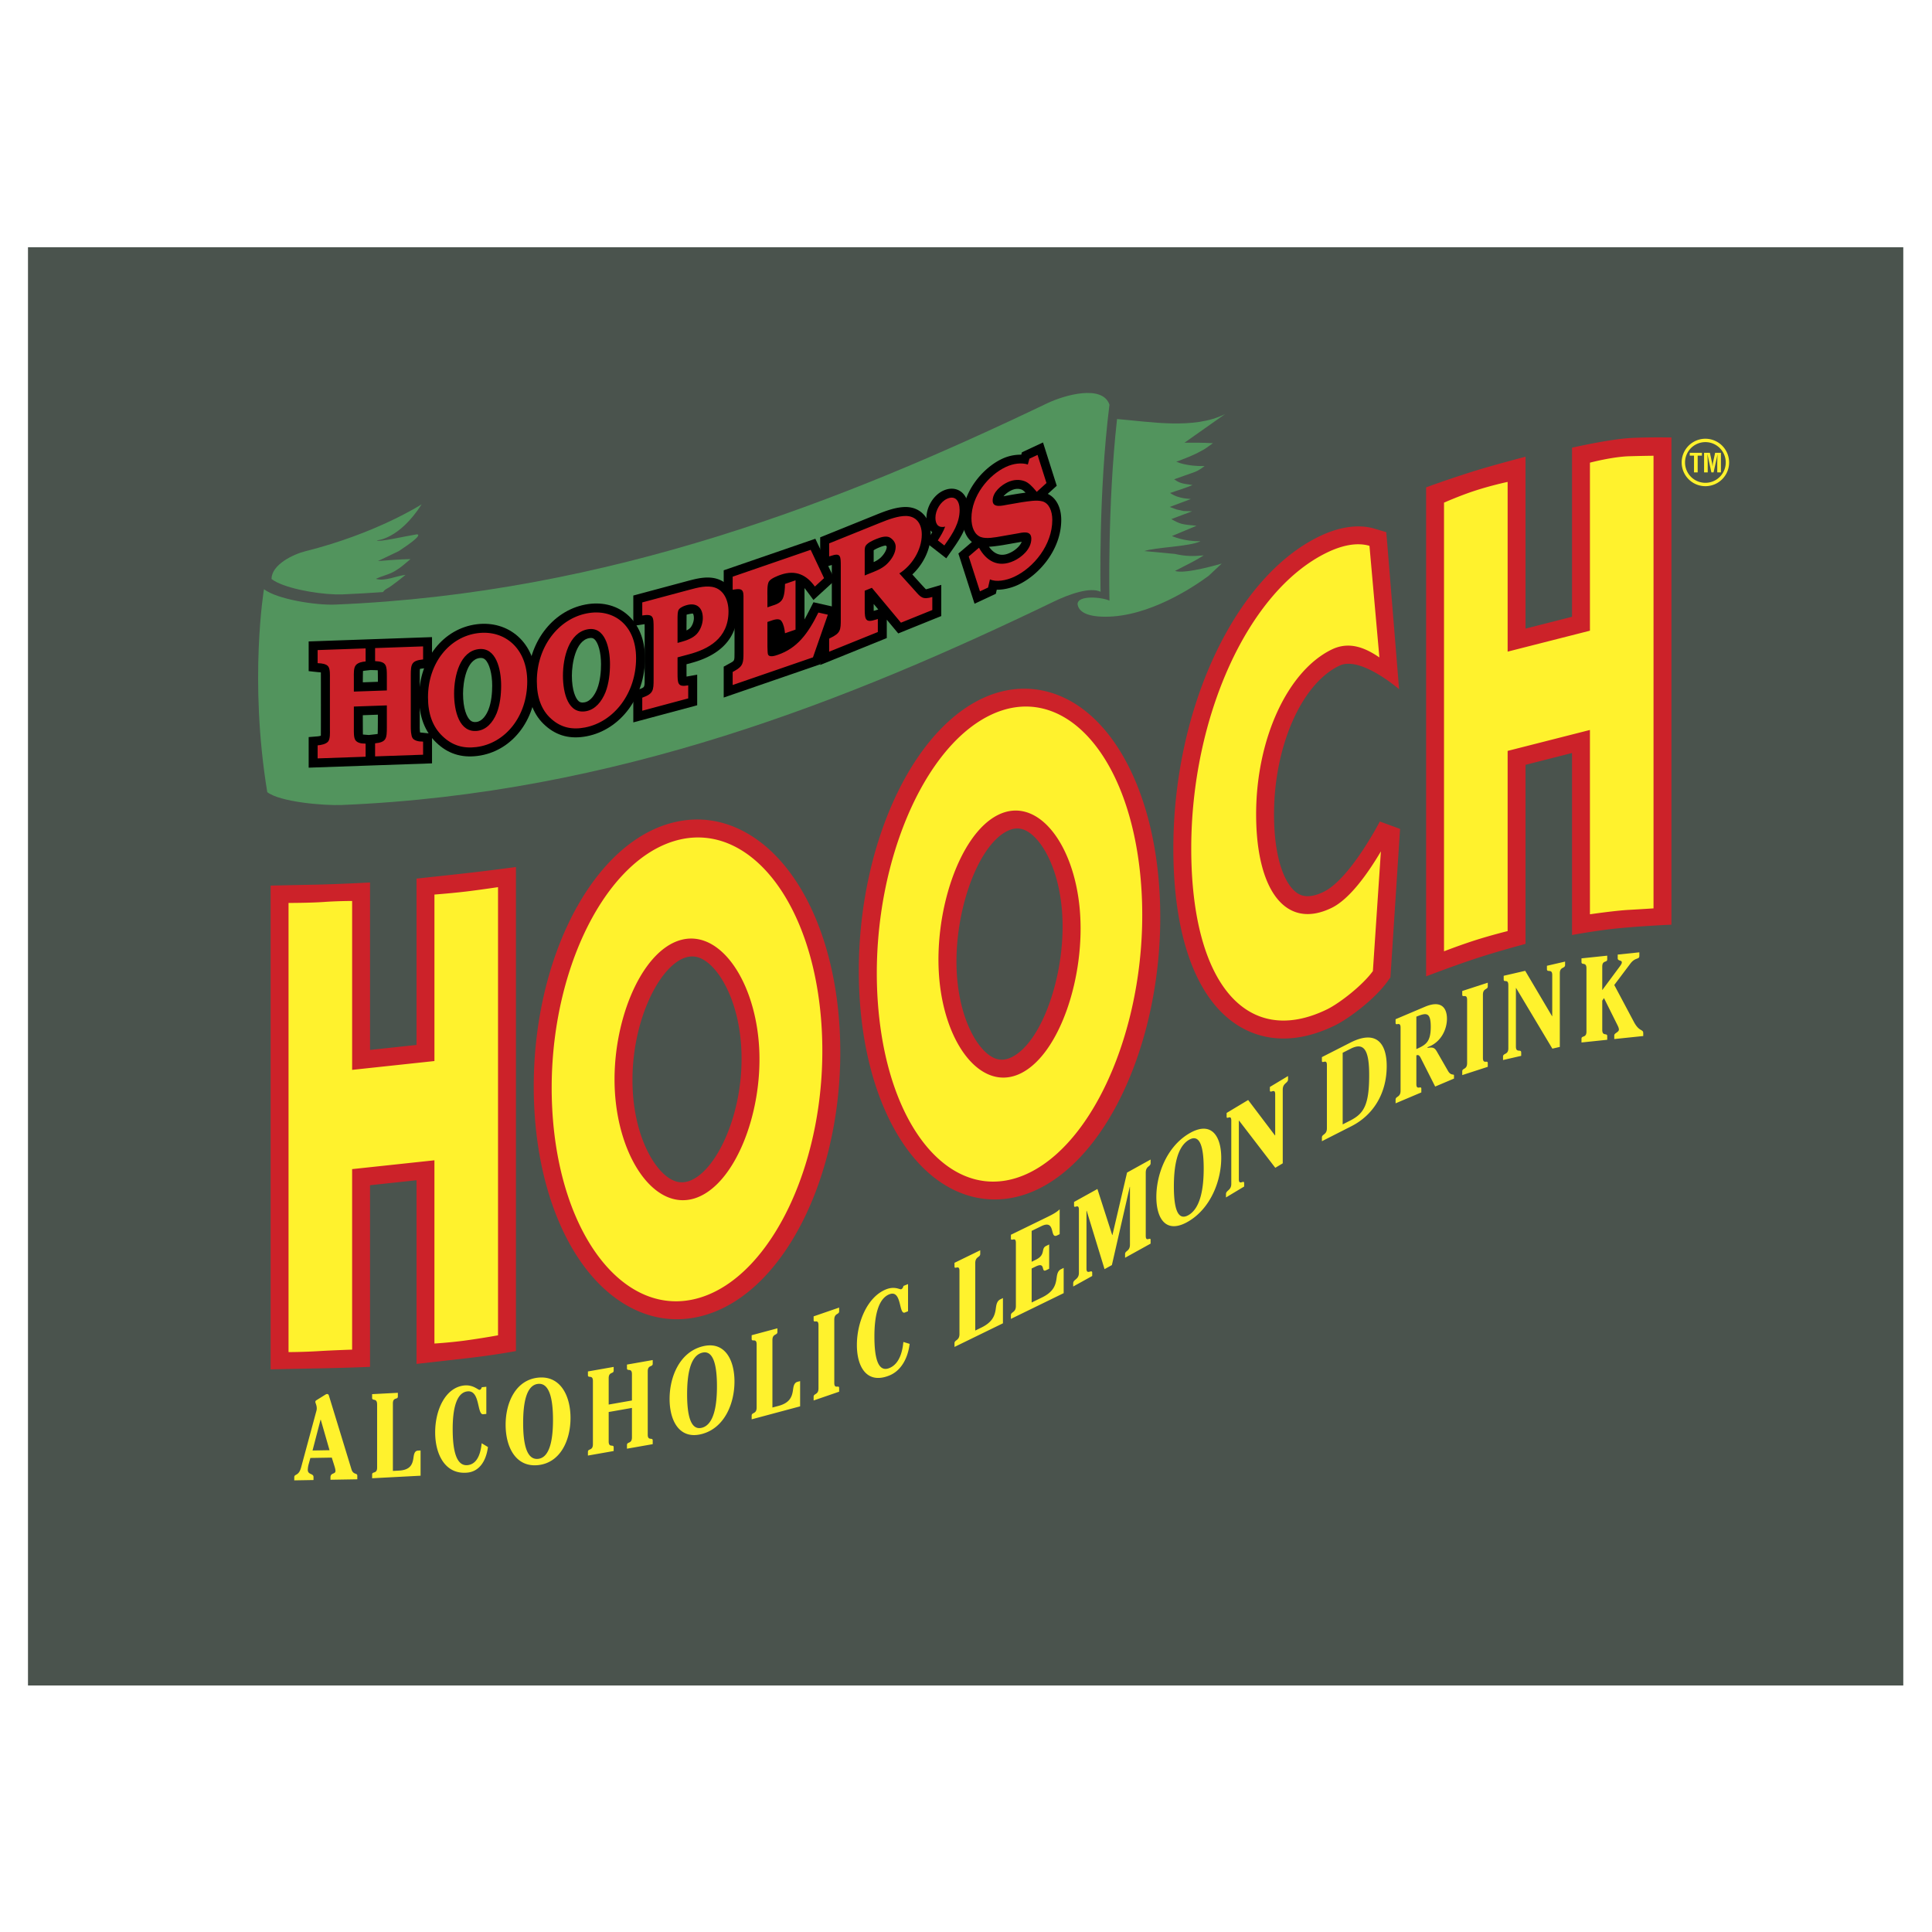
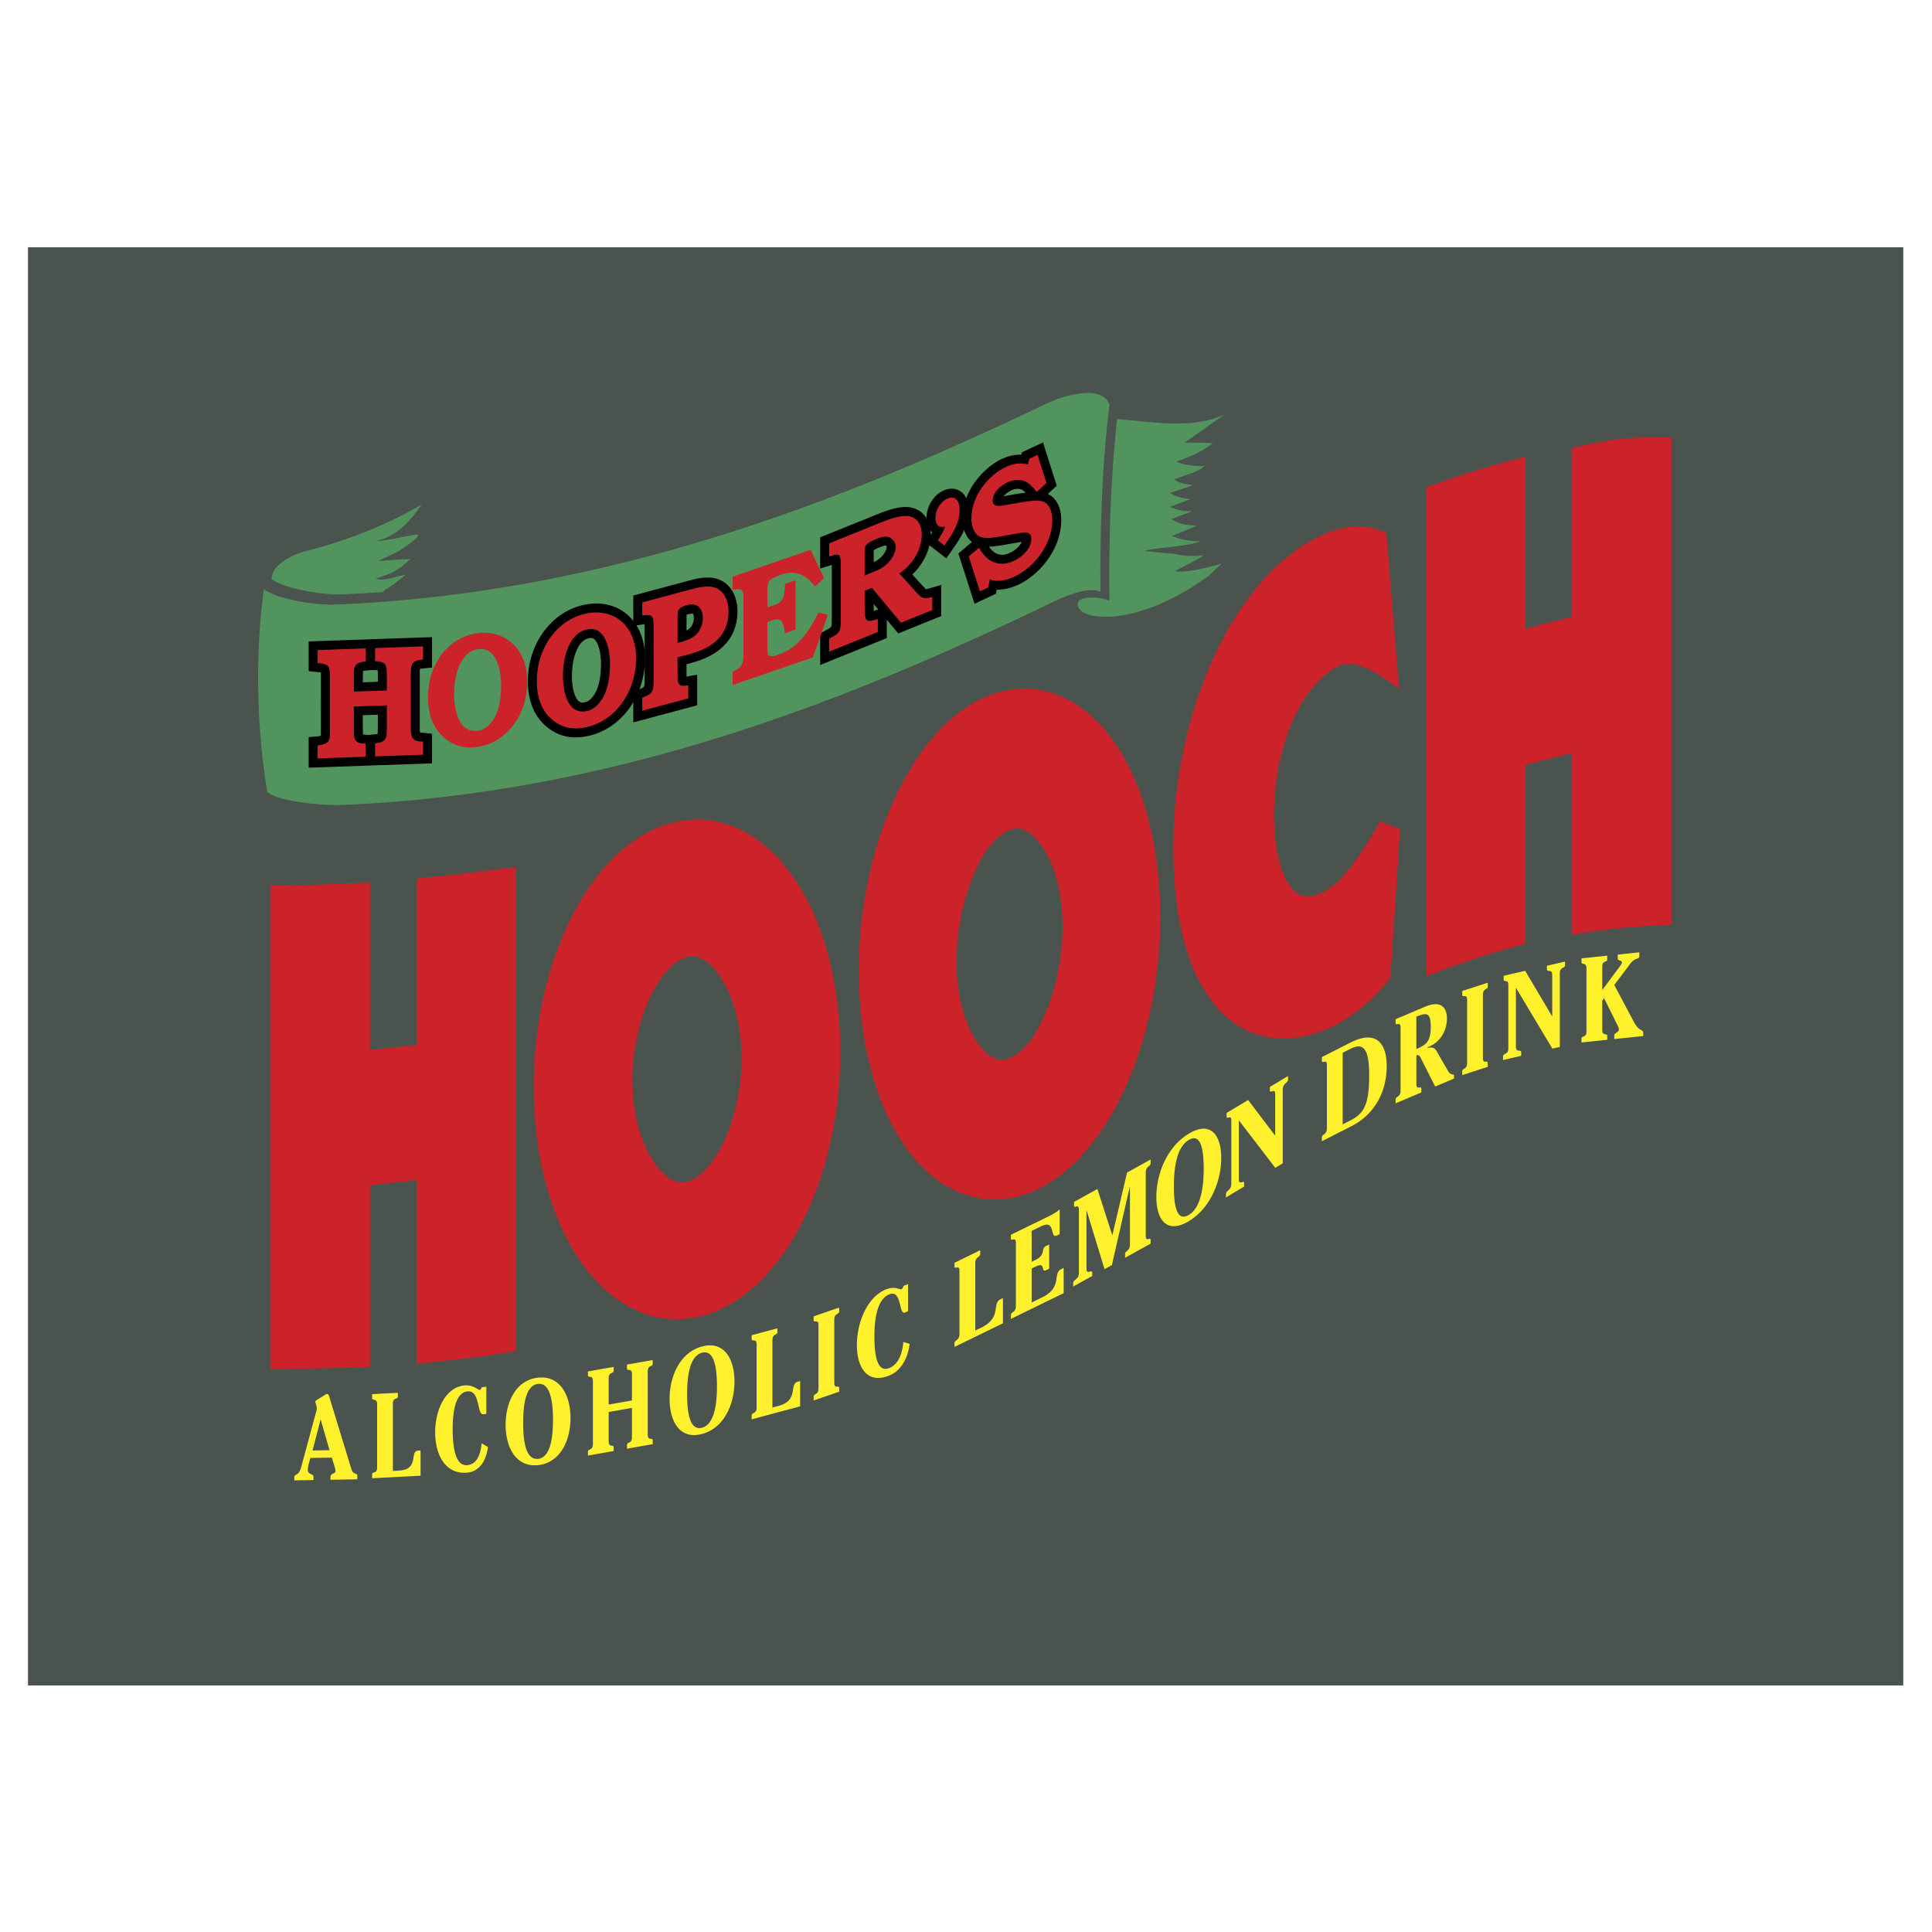
<svg xmlns="http://www.w3.org/2000/svg" width="2500" height="2500" viewBox="0 0 192.744 192.744">
  <path fill-rule="evenodd" clip-rule="evenodd" fill="#fff" d="M0 0h192.744v192.744H0V0z" />
  <path fill-rule="evenodd" clip-rule="evenodd" fill="#4a534d" d="M189.879 168.151V24.665H2.792v143.486h187.087z" />
  <path d="M30.965 145.453l-.184.663a2.54 2.54 0 0 0-.075.517c0 .516.571.338.571.721v.3l-1.92.033v-.3c0-.384.432-.08.68-.982l1.521-5.624a.9.9 0 0 0 .043-.276c0-.324-.14-.537-.14-.633 0-.084.011-.12.129-.194l.809-.505c.086-.05.14-.099.248-.101.076-.001.141.058.172.177l2.245 7.335c.172.572.583.338.583.638v.359l-2.676.045v-.239c0-.492.497-.284.497-.644 0-.108-.033-.252-.086-.431l-.281-.895-2.136.036zm1.91-.775l-.874-3.042-.022.001-.798 3.069 1.694-.028zM37.621 140.103c0-.671-.497-.298-.497-.646v-.371l2.568-.135v.371c0 .348-.496.026-.496.697v6.725l.615-.032c1.112-.058 1.316-.62 1.414-1.129.064-.352.064-.843.475-.864l.259-.014v2.518l-4.833.254v-.371c0-.348.497-.026.497-.697v-6.306h-.002zM48.518 141.059l-.313.032c-.637.066-.281-2.416-1.565-2.282-1.176.123-1.478 1.94-1.478 3.75 0 1.979.302 3.732 1.489 3.609 1.154-.12 1.338-1.603 1.403-2.185l.626.379c-.195 1.494-.928 2.434-2.029 2.549-2.223.231-3.237-1.797-3.237-4.014 0-2.23 1.014-4.47 2.892-4.678.896-.093 1.392.454 1.532.44.14-.015.194-.164.227-.264l.453-.047v2.711zM56.917 141.465c0 2.229-1.014 4.469-3.237 4.701-2.223.231-3.237-1.797-3.237-4.026s1.015-4.469 3.237-4.7c2.222-.233 3.237 1.795 3.237 4.025zm-3.237-3.403c-1.187.124-1.489 1.941-1.489 3.896s.302 3.708 1.489 3.584c1.187-.123 1.489-1.965 1.489-3.896-.001-1.929-.302-3.708-1.489-3.584zM60.725 140.868v2.937c0 .672.497.236.497.584v.372l-2.568.452v-.372c0-.348.497-.087.497-.759v-6.305c0-.672-.497-.236-.497-.584v-.372l2.568-.452v.372c0 .348-.497.087-.497.759v2.625l2.32-.408v-2.625c0-.672-.496-.236-.496-.584v-.372l2.568-.452v.372c0 .348-.496.087-.496.759v6.305c0 .672.496.236.496.584v.372l-2.568.452v-.372c0-.348.496-.087.496-.759v-2.937l-2.32.408zM73.274 137.827c0 2.229-1.014 4.636-3.236 5.23-2.223.596-3.237-1.267-3.237-3.496s1.015-4.635 3.237-5.23 3.236 1.267 3.236 3.496zm-3.236-2.873c-1.187.318-1.489 2.186-1.489 4.14s.302 3.659 1.489 3.341c1.187-.318 1.489-2.209 1.489-4.139-.001-1.931-.303-3.659-1.489-3.342zM75.485 134.116c0-.671-.496-.19-.496-.538v-.372l2.568-.688v.371c0 .349-.497.134-.497.805v6.725l.615-.164c1.111-.298 1.316-.904 1.414-1.435.065-.364.065-.855.475-.966l.259-.069v2.518l-4.834 1.295v-.371c0-.349.496-.134.496-.805v-6.306zM81.655 132.201c0-.671-.485-.156-.485-.504v-.371l2.546-.877v.372c0 .348-.485.167-.485.838v6.306c0 .672.485.156.485.504v.372l-2.546.876v-.371c0-.348.485-.167.485-.839v-6.306zM90.589 130.815l-.312.126c-.637.258-.281-2.332-1.564-1.813-1.177.475-1.479 2.383-1.479 4.192 0 1.979.302 3.643 1.489 3.164 1.154-.467 1.338-2.003 1.402-2.604l.626.19c-.194 1.554-.928 2.713-2.028 3.156-2.223.897-3.237-.827-3.237-3.044 0-2.23 1.015-4.773 2.892-5.543.895-.361 1.392.037 1.532-.02.141-.056.194-.222.227-.331l.453-.183v2.71h-.001zM95.72 126.785c0-.672-.496-.082-.496-.43v-.372l2.567-1.252v.371c0 .349-.496.242-.496.913v6.726l.615-.3c1.111-.542 1.316-1.193 1.414-1.744.064-.379.064-.871.475-1.071l.258-.126v2.518l-4.833 2.357v-.371c0-.349.496-.242.496-.914v-6.305zM101.348 123.987c0-.672-.496-.082-.496-.43v-.372l3.668-1.788c.441-.216.885-.444 1.197-.752v2.481l-.258.126c-.777.379-.088-1.648-1.576-.922l-.961.468v3.081l.41-.2c1.037-.505.475-1.106 1.037-1.38l.301-.147v2.422l-.301.147c-.562.273 0-.876-1.037-.37l-.41.2v3.392l1.047-.51c1.111-.543 1.316-1.193 1.414-1.744.064-.38.064-.871.475-1.071l.258-.126v2.518l-5.264 2.567v-.371c0-.348.496-.242.496-.914v-6.305zM114.789 115.679v.371c0 .348-.484.269-.484.94v6.305c0 .672.484.056.484.403v.371l-2.547 1.41v-.371c0-.348.486-.269.486-.94v-5.766l-.021.012-1.781 7.795-.732.406-1.781-5.823-.021.013v5.766c0 .671.572.007.572.402v.324l-1.898 1.051v-.323c0-.396.57-.364.57-1.036v-6.305c0-.672-.484-.055-.484-.403v-.371l2.33-1.291 1.479 4.6.021-.012 1.457-6.226 2.35-1.302zM121.836 115.521c0 2.229-1.016 4.973-3.238 6.309-2.223 1.335-3.236-.189-3.236-2.419s1.014-4.973 3.236-6.309c2.222-1.334 3.238.19 3.238 2.419zm-3.238-1.794c-1.188.713-1.488 2.681-1.488 4.635 0 1.953.301 3.559 1.488 2.845 1.188-.713 1.488-2.704 1.488-4.635 0-1.93-.301-3.558-1.488-2.845zM127.197 113.277l.021-.013v-4.1c0-.672-.529-.006-.529-.39v-.336l1.812-1.089v.336c0 .384-.529.354-.529 1.024v7.349l-.744.447-3.615-4.709-.021.013v5.838c0 .672.529.006.529.39v.336l-1.812 1.089v-.335c0-.384.529-.354.529-1.025v-6.306c0-.671-.465-.044-.465-.393v-.371l2.148-1.291 2.676 3.536zM132.377 106.251c0-.672-.498-.071-.498-.419v-.371l2.84-1.445c2.514-1.279 3.625-.022 3.625 2.351 0 2.638-1.273 4.844-3.518 5.986l-2.947 1.499v-.371c0-.348.498-.253.498-.924v-6.306zm1.574 5.923l.744-.379c1.361-.691 1.9-1.542 1.9-4.539 0-2.518-.518-3.309-1.857-2.627l-.787.4v7.145zM139.725 102.513c0-.671-.496-.112-.496-.461v-.371l2.924-1.239c1.693-.718 2.201.182 2.201 1.189 0 1.03-.551 2.259-1.758 2.771l-.174.073v.072c.648-.131.766.07 1.016.518l1.014 1.764c.291.523.604.283.604.451v.323l-1.877.796-1.457-2.883c-.129-.245-.236-.296-.42-.229v2.865c0 .671.496.112.496.46v.372l-2.568 1.088v-.372c0-.348.496-.21.496-.882v-6.305h-.001zm1.576 2.149c.949-.426 1.436-.704 1.436-2.226s-.486-1.389-1.436-1.011v3.237zM146.365 99.751c0-.671-.486-.166-.486-.514v-.371l2.547-.828v.371c0 .349-.484.158-.484.829v6.307c0 .671.484.165.484.513v.372l-2.547.827v-.371c0-.349.486-.158.486-.829v-6.306zM154.836 101.376l.021-.005v-4.1c0-.672-.529-.202-.529-.586v-.335l1.812-.419v.336c0 .383-.527.158-.527.829v7.349l-.744.172-3.615-6.046-.021.005v5.838c0 .671.527.201.527.585v.336l-1.812.418v-.335c0-.384.529-.158.529-.83v-6.305c0-.672-.463-.217-.463-.564v-.371l2.146-.496 2.676 4.524zM159.848 98.775l1.746-2.353c.152-.208.205-.309.205-.417 0-.24-.41-.113-.41-.4v-.372l2.158-.225v.359c0 .384-.41.115-.895.765l-1.607 2.134 1.963 3.691c.539 1.011.928.682.928 1.126v.275l-2.891.302v-.36c0-.251.463-.312.463-.588 0-.155-.096-.349-.184-.52l-1.305-2.621-.172.258v2.913c0 .671.496.271.496.619v.372l-2.568.268v-.372c0-.348.496-.052.496-.723V96.6c0-.671-.496-.271-.496-.62v-.37l2.568-.268v.372c0 .348-.496.052-.496.723v2.338h.001z" fill-rule="evenodd" clip-rule="evenodd" fill="#fff22d" />
  <path d="M46.401 87.126c-2.216.246-4.847.526-4.847.526v16.596l-4.638.497V88.041s-3.121.169-5.534.218l-4.384.09v48.265s1.922-.049 4.729-.098c2.807-.05 5.189-.153 5.189-.153v-18.121l4.638-.497v18.324l5.191-.587c2.61-.296 4.727-.695 4.727-.695V86.498s-2.856.382-5.071.628zM83.768 102.688c.738 13.529-5.144 26.048-13.39 28.499-3.069.913-6.142.351-8.886-1.625-4.661-3.355-7.72-10.413-8.181-18.88-.739-13.528 5.143-26.047 13.39-28.499 3.068-.913 6.142-.351 8.886 1.625 4.661 3.356 7.719 10.414 8.181 18.88zm-20.641 6.138c.24 4.39 1.92 7.486 3.479 8.608.69.497 1.338.631 2.042.422 2.744-.816 5.659-6.809 5.304-13.312-.24-4.389-1.919-7.486-3.479-8.608-.689-.497-1.338-.631-2.042-.421-2.744.816-5.659 6.808-5.304 13.311zM115.584 87.685c1.191 13.411-4.049 26.984-11.932 30.901-3.092 1.535-6.393 1.425-9.294-.312-4.595-2.747-7.777-9.323-8.512-17.589-1.192-13.411 4.048-26.984 11.932-30.901 3.09-1.535 6.391-1.424 9.295.312 4.593 2.747 7.775 9.323 8.511 17.589zm-20.088 9.981c.37 4.162 1.977 6.888 3.407 7.742.664.397 1.314.413 2.047.049 3.1-1.54 5.521-8.709 4.984-14.752-.369-4.163-1.977-6.888-3.406-7.743-.664-.397-1.314-.413-2.047-.049-3.1 1.54-5.523 8.71-4.985 14.753zM133.637 66.405c-3.807 1.803-6.535 8.084-6.535 14.83 0 4.73 1.217 7.176 2.355 7.887.248.155 1.006.634 2.613-.158 2.633-1.296 5.586-7.008 5.586-7.008l2.02.738-.928 14.304-.035.513-.301.416c-1.312 1.813-3.926 3.737-5.232 4.374-4.494 2.192-7.732 1.219-9.658.015-4.168-2.604-6.465-8.879-6.465-17.668 0-13.924 6.105-27.009 14.52-31.114 2.033-.992 3.955-1.266 5.555-.791l1.164.345.107 1.209 1.176 14.463c-.001-.001-3.843-3.349-5.942-2.355zM162.727 43.695c-2.17.114-5.896.969-5.896.969v16.868l-4.639 1.18V45.566s-3.057.788-5.271 1.478a112.583 112.583 0 0 0-4.646 1.576v48.785s2.529-.972 4.744-1.71c2.363-.788 5.174-1.526 5.174-1.526V76.302l4.639-1.18v18.159s2.537-.479 4.812-.689c2.658-.246 5.105-.342 5.105-.342V43.646c-.001 0-2.151-.049-4.022.049z" fill-rule="evenodd" clip-rule="evenodd" fill="#cc2229" />
-   <path d="M31.825 134.792c1.388-.085 3.304-.147 3.304-.147v-18.009l8.211-.88v18.28s1.386-.081 2.912-.278a78.81 78.81 0 0 0 3.433-.542V88.505s-1.373.208-2.841.394c-1.576.2-3.503.345-3.503.345v16.61l-8.211.88v-16.85s-1.45 0-2.812.099c-1.379.099-3.533.098-3.533.098v44.81c-.001 0 1.415 0 3.04-.099zM67.836 93.8c3.967-1.179 7.538 4.081 7.902 10.745.364 6.665-2.529 13.847-6.496 15.026-3.966 1.179-7.538-4.08-7.902-10.745-.363-6.665 2.53-13.846 6.496-15.026zm-.541-9.902c-7.345 2.184-12.891 14.089-12.199 26.784.693 12.695 7.34 20.975 14.686 18.791 7.346-2.185 12.892-14.09 12.199-26.785-.692-12.694-7.34-20.974-14.686-18.79zM99.568 81.3c3.861-1.918 7.559 2.739 8.152 9.404.592 6.665-2 14.448-5.861 16.366-3.859 1.918-7.558-2.739-8.15-9.404-.592-6.665 1.999-14.448 5.859-16.366zm-.88-9.902C91.54 74.95 86.504 87.99 87.632 100.686c1.129 12.694 7.959 19.839 15.108 16.287s12.186-16.593 11.057-29.288-7.959-19.839-15.109-16.287zM136.623 54.455c-1.295-.384-2.818-.022-4.264.684-7.92 3.863-13.516 16.496-13.516 29.508 0 13.521 5.596 19.93 13.553 16.048 1.182-.576 3.502-2.344 4.568-3.816l.799-11.942c-1.369 2.319-3.158 4.779-4.91 5.634-4.605 2.247-7.537-1.781-7.537-9.335 0-7.49 3.121-14.282 7.537-16.436 1.752-.854 3.352-.175 4.76.788l-.99-11.133zM147.264 93.774c1.619-.512 3.143-.884 3.143-.884V74.913l8.211-2.089v18.39s2.486-.367 3.912-.443c1.158-.062 2.432-.148 2.432-.148V45.468s-1.004.007-2.432.049c-1.674.049-3.912.64-3.912.64v16.764l-8.211 2.089V48.078s-1.664.345-3.438.936c-1.414.471-2.908 1.132-2.908 1.132v44.76s1.666-.646 3.203-1.132zM168.576 45.173h1.215v.286h-.424v1.666h-.365v-1.666h-.426v-.286zM170.371 47.125h-.365v-1.952h.58l.195.906c.031.148.053.299.068.45h.006c.018-.193.029-.323.057-.45l.195-.906h.578v1.952h-.365v-.614c0-.388.008-.775.031-1.164h-.006l-.391 1.778h-.221l-.383-1.778h-.012c.023.388.031.776.031 1.164v.614h.002z" fill-rule="evenodd" clip-rule="evenodd" fill="#fff22d" />
-   <path d="M167.938 46.138a2.198 2.198 0 1 1 4.397-.001 2.198 2.198 0 0 1-4.397.001m0 0" fill="none" stroke="#fff22d" stroke-width=".336" stroke-miterlimit="2.613" />
  <path d="M34.179 59.298c1.354-.055 2.693-.137 4.027-.23.111-.145.233-.27.381-.337.436-.2 1.871-1.379 1.871-1.379-.88.087-2.097.68-2.954.395.766-.359 1.368-.417 2.068-.887.433-.257.914-.69 1.379-1.083-1.079.017-2.319.126-3.25.197l2.068-.985c2.809-1.835 1.772-1.674 1.772-1.674-1.115.176-3.837.812-3.939.591 0 0 2.216-.082 4.463-3.593 0 0-4.495 2.903-11.586 4.676-1.242.311-3.39 1.346-3.39 2.774 1.133.88 4.289 1.467 6.35 1.535.076-.004.582.007.74 0z" fill-rule="evenodd" clip-rule="evenodd" fill="#52945d" />
  <path d="M110.684 40.373c-.689-2.019-4.434-.991-6.242-.125-20.362 9.748-43.657 18.954-71.017 20.068-1.948.079-5.811-.542-7.09-1.536 0 0-1.511 9.021.328 20.248 1.28.985 5.632 1.355 7.452 1.28 27.355-1.125 50.654-10.477 71.044-20.304 1.564-.753 3.605-1.46 4.639-.968-.001 0-.232-9.733.886-18.663z" fill-rule="evenodd" clip-rule="evenodd" fill="#52945d" />
  <path d="M117.221 56.958c1.143-.599 1.932-.954 2.865-1.549-1.025.09-1.785.103-2.873-.147l-3.043-.285c1.08-.386 4.506-.435 5.607-.985-1.684.04-2.859-.517-2.859-.517l2.455-1.023c-1.506-.137-1.607-.159-2.52-.665.531-.208 1.539-.568 2.076-.779l-.863-.029-.699-.155-.672-.249 2.105-.789c-.012-.033-1.182.019-2.068-.604.621-.21 1.656-.537 2.242-.793-1.18-.149-1.354-.243-1.84-.571.633-.231 1.322-.458 2.086-.741.449-.167.957-.583.957-.583-.885.023-1.992-.081-2.826-.428.789-.302 1.697-.631 2.432-1.049.449-.225.73-.444 1.223-.802-1.076-.062-1.902-.053-2.836-.049l4.053-2.858c-3.092 1.569-7.543.757-10.781.497-.969 8.655-.758 18.117-.758 18.117-.73-.348-3.18-.583-3.18.352.086.623.689 1.253 2.783 1.253 4.332 0 8.73-2.927 10.293-4.08l1.303-1.223c0-.001-3.666 1.097-4.662.734z" fill-rule="evenodd" clip-rule="evenodd" fill="#52945d" />
  <path d="M92.375 58.789c-.054-.026-1.356-1.479-1.356-1.479 1.123-1.053 1.834-2.564 1.834-3.977 0-1.614-.981-2.72-2.445-2.752-.971-.015-2.025.377-2.938.746l-5.644 2.28v3.111l1.155-.354.005-.001v5.375c0 .85 0 .85-.59 1.134l-.57.314v3.153l6.643-2.684v-1.834l1.144 1.372 4.292-1.734V58.35c0 .002-1.488.445-1.53.439zm-4.626-4.187c.368-.149.545-.174.612-.178.058.041.103.098.103.12 0 .307-.241.736-.611 1.091a2.56 2.56 0 0 1-.692.44v-.934-.241c.07-.053.231-.154.588-.298zm-.585 6.345l-.003-.693.457.548-.454.145zM104.533 49.273l.893-.811-1.371-4.321-2.104.981-.055.198-.012.042a4.345 4.345 0 0 0-1.906.41c-1.918.894-3.956 3.273-3.956 5.92 0 1.057.336 1.886.939 2.38l-1.348 1.15 1.611 5.008 2.123-.99.094-.41c.951.024 1.838-.348 2.113-.477 2.146-1 4.32-3.551 4.32-6.487.001-1.24-.507-2.2-1.341-2.593zm-3.638-.354c.354-.165.689-.194 1.01-.082.119.038.27.17.41.312l-.527.073c-.91.137-1.654.287-1.672.291.198-.25.521-.474.779-.594zm-.108 6.22c-.332.154-1.285.596-2.123-.593.443-.013 1.412-.169 1.412-.169l1.855-.327c-.169.44-.667.867-1.144 1.089z" fill-rule="evenodd" clip-rule="evenodd" />
  <path d="M95.795 49c-.273-.178-.855-.422-1.677-.056-.963.429-1.69 1.596-1.69 2.713 0 .636.197 1.118.577 1.445-.065.11-.63 1.016-.63 1.016l2.029 1.583.62-.883c.847-1.199 1.606-2.401 1.606-3.935-.001-.865-.297-1.534-.835-1.883zM30.794 63.992v2.962s.915.103.982.107c.098.002.175.013.235.024.007.089.007 6.229-.001 6.312a1.643 1.643 0 0 1-.394.072l-.822.066v3.051l6.194-.217 6.113-.213V73.21l-.387-.052s-.755-.078-.806-.087a3.957 3.957 0 0 1-.034-.591v-5.094c0-.271.001-.541.023-.653.089-.022.271-.042.402-.056l.801-.083v-3.032l-12.306.43zm6.164 2.855s.648.012.727.021c.015.125.016 1.151.016 1.151l-1.504.052c0-.235.007-1.057.019-1.133.061-.021.742-.091.742-.091zm-.174 6.481c-.103-.011-.541-.044-.577-.05-.008-.089-.012-1.926-.012-1.926l1.504-.053s-.001 1.809-.023 1.924c-.084.019-.892.105-.892.105zM68.488 66.268l.484-.13c3.803-1.019 4.601-3.357 4.601-5.14 0-1.59-.757-2.827-1.975-3.229-1.022-.338-2.113-.046-3.075.212l-5.342 1.432v3.028l1.128-.172c.004.146.005.304.005.397v5.078c0 .826 0 .826-.538 1.017l-.595.211v3.097l6.373-1.708V67.31l-1.049.186-.012.002c-.005-.144-.005-1.23-.005-1.23zm.632-5.054c.042.032.104.18.104.455 0 .331-.152.739-.359.968a1.341 1.341 0 0 1-.377.256c-.001-.602.008-1.508.01-1.568.061-.031.589-.135.622-.111z" fill-rule="evenodd" clip-rule="evenodd" />
-   <path d="M81.155 60.082s-.696 1.38-.896 1.721v-3.137c.105.11.894 1.191.894 1.191l2.148-1.966-.282-.596-1.677-3.548-9.142 3.148v2.965l1.081-.151v.064l-.002 5.337c0 .802 0 .802-.388 1.018l-.229.126-.462.255v3.081l9.606-3.308 1.626-4.666.329-.943-2.606-.591zM43.542 74.101c-1.152-1.087-1.737-2.613-1.737-4.533 0-3.814 2.429-6.88 5.775-7.292 1.543-.189 2.991.236 4.078 1.197 1.183 1.046 1.834 2.649 1.834 4.514 0 3.888-2.468 7.013-5.869 7.43-1.612.199-2.947-.233-4.081-1.316zm5.179-3.276c.316-.797.382-1.757.382-2.423 0-1.184-.286-2.232-.711-2.608-.147-.13-.313-.176-.54-.147-1.311.16-1.657 2.395-1.657 3.554 0 1.492.374 2.353.723 2.663.164.145.351.195.608.163.604-.074.984-.698 1.195-1.202z" fill-rule="evenodd" clip-rule="evenodd" />
  <path d="M54.427 72.407c-1.17-1.02-1.763-2.518-1.763-4.452 0-3.783 2.403-6.996 5.714-7.639 1.562-.304 3.031.03 4.134.94 1.186.979 1.839 2.544 1.839 4.41 0 3.856-2.443 7.13-5.808 7.784-1.62.315-2.967-.027-4.116-1.043zm5.149-3.678c.318-.826.385-1.795.385-2.463 0-1.166-.272-2.174-.679-2.509-.095-.078-.229-.15-.51-.095-1.359.264-1.719 2.562-1.719 3.739 0 1.47.373 2.299.691 2.562.1.082.256.169.578.105.637-.122 1.035-.799 1.254-1.339z" fill-rule="evenodd" clip-rule="evenodd" />
  <path d="M89.721 57.206c1.241-.771 2.239-2.333 2.239-3.872 0-1.19-.634-1.839-1.564-1.859-.796-.012-1.754.343-2.59.681L82.72 54.21v1.301l.162-.05c1.011-.345.998.025.998 1.088v5.189c0 1.126-.013 1.417-1.052 1.917l-.108.06v1.301l4.856-1.962v-1.301l-.189.06c-1.025.335-1.12.024-1.12-1.055v-1.825l.715-.289 2.9 3.478 3.129-1.264v-1.301c-.957.291-1.16.024-1.686-.573l-1.604-1.778zm-3.454.204v-2.269c0-.191-.026-.513.108-.71.189-.282.675-.51 1.039-.657.432-.175.958-.339 1.322-.169.296.149.621.495.621.939 0 .635-.405 1.274-.89 1.74-.5.472-1.133.695-1.673.914l-.527.212zM102.541 46.341c-.621-.203-1.443-.105-2.186.241-1.74.811-3.44 2.889-3.44 5.111 0 .905.297 1.639.93 1.883.553.203 1.416.038 2.078-.08l1.523-.266c.553-.099 1.443-.355 1.443.517 0 1.047-.984 1.855-1.727 2.202-1.617.754-2.791-.031-3.494-1.307l-1.024.875 1.12 3.477.809-.377.189-.818c.619.297 1.633.112 2.414-.253 1.955-.912 3.805-3.186 3.805-5.677 0-.889-.324-1.658-.973-1.848-.594-.167-1.416-.006-2.09.086l-1.402.242c-.473.077-1.484.374-1.484-.403 0-.873.877-1.552 1.484-1.834.594-.277 1.172-.293 1.658-.123.445.142.822.569 1.133.932l.121.15.973-.882-.891-2.806-.811.377-.158.581zM35.302 68.997V67.6c0-.365-.041-.982.203-1.245.202-.245.607-.338.971-.367v-1.301l-4.788.167v1.301l.107.013c.283.005.796.067.971.347.175.264.148.836.148 1.153v5.094c0 .349.041.966-.188 1.229-.216.245-.688.341-1.038.369v1.301l4.788-.167v-1.301l-.108-.012c-.296.01-.742-.069-.917-.349-.175-.264-.148-.835-.148-1.169v-2.174l3.291-.115v2.174c0 1.126-.04 1.493-1.173 1.612v1.301l4.789-.167v-1.301l-.095-.013c-.283.01-.782-.068-.958-.347-.162-.265-.175-.836-.175-1.153v-5.094c0-1.143.067-1.478 1.228-1.598v-1.301l-4.789.167v1.301c1.146.055 1.173.42 1.173 1.53v1.396l-3.292.116zM67.594 65.582l1.146-.307c1.875-.503 3.938-1.548 3.938-4.277 0-1.143-.485-2.092-1.362-2.38-.769-.254-1.727.002-2.562.227l-4.68 1.254V61.4c1.119-.173 1.133.125 1.133 1.267v5.078c0 1.143-.027 1.467-1.133 1.858v1.302l4.585-1.229v-1.302c-1.052.187-1.065-.159-1.065-1.27v-1.522zm0-1.444v-2.54c.014-.241-.014-.599.148-.817.188-.225.566-.358.796-.419.904-.242 1.578.196 1.578 1.307 0 .524-.216 1.153-.594 1.571-.404.442-1.092.674-1.578.804l-.35.094zM79.365 57.895l-1.052.362c0 .413-.04 1.077-.229 1.476-.243.48-.769.598-1.133.723l-.391.135v-1.143c0-.333-.041-1.081.135-1.411.175-.33.944-.611 1.2-.699 1.511-.52 2.59.044 3.399 1.178l.917-.839-1.335-2.825-7.783 2.68v1.301l.31-.043c.863-.123.769.354.769 1.227v5.094c0 .983-.027 1.342-.85 1.8l-.229.127v1.301l8.012-2.759 1.484-4.256-.944-.214c-1.052 2.14-2.131 3.558-4.033 4.213-.283.098-.877.302-.999-.053-.067-.23-.053-1.283-.053-1.552V62.05l.216-.074c.391-.134.944-.357 1.187-.012.216.307.311.782.351 1.212l1.052-.362v-4.919h-.001zM47.514 74.531c2.9-.356 5.085-3.068 5.085-6.544 0-3.3-2.239-5.152-4.91-4.824-2.847.35-4.991 2.978-4.991 6.405 0 1.603.445 2.929 1.457 3.883.972.928 2.064 1.239 3.359 1.08zm.122-1.618c-1.808.222-2.334-1.967-2.334-3.712 0-1.825.607-4.216 2.442-4.441 1.74-.214 2.252 1.977 2.252 3.643 0 .889-.108 1.902-.445 2.752-.391.936-1.025 1.649-1.915 1.758zM58.373 72.573c2.9-.564 5.085-3.433 5.085-6.907 0-3.301-2.239-4.992-4.91-4.473-2.846.553-4.991 3.334-4.991 6.762 0 1.603.445 2.896 1.457 3.779.971.859 2.064 1.091 3.359.839zm.122-1.626c-1.808.352-2.334-1.8-2.334-3.545 0-1.825.607-4.26 2.441-4.616 1.74-.338 2.253 1.815 2.253 3.481 0 .889-.108 1.909-.445 2.784-.391.965-1.025 1.722-1.915 1.896zM94.212 54.418l.081-.115c.769-1.088 1.443-2.134 1.443-3.42 0-.904-.418-1.496-1.254-1.124-.647.289-1.16 1.136-1.16 1.897 0 .729.364 1.028.971.884-.175.475-.445.928-.729 1.372l.648.506z" fill-rule="evenodd" clip-rule="evenodd" fill="#cc2229" />
</svg>